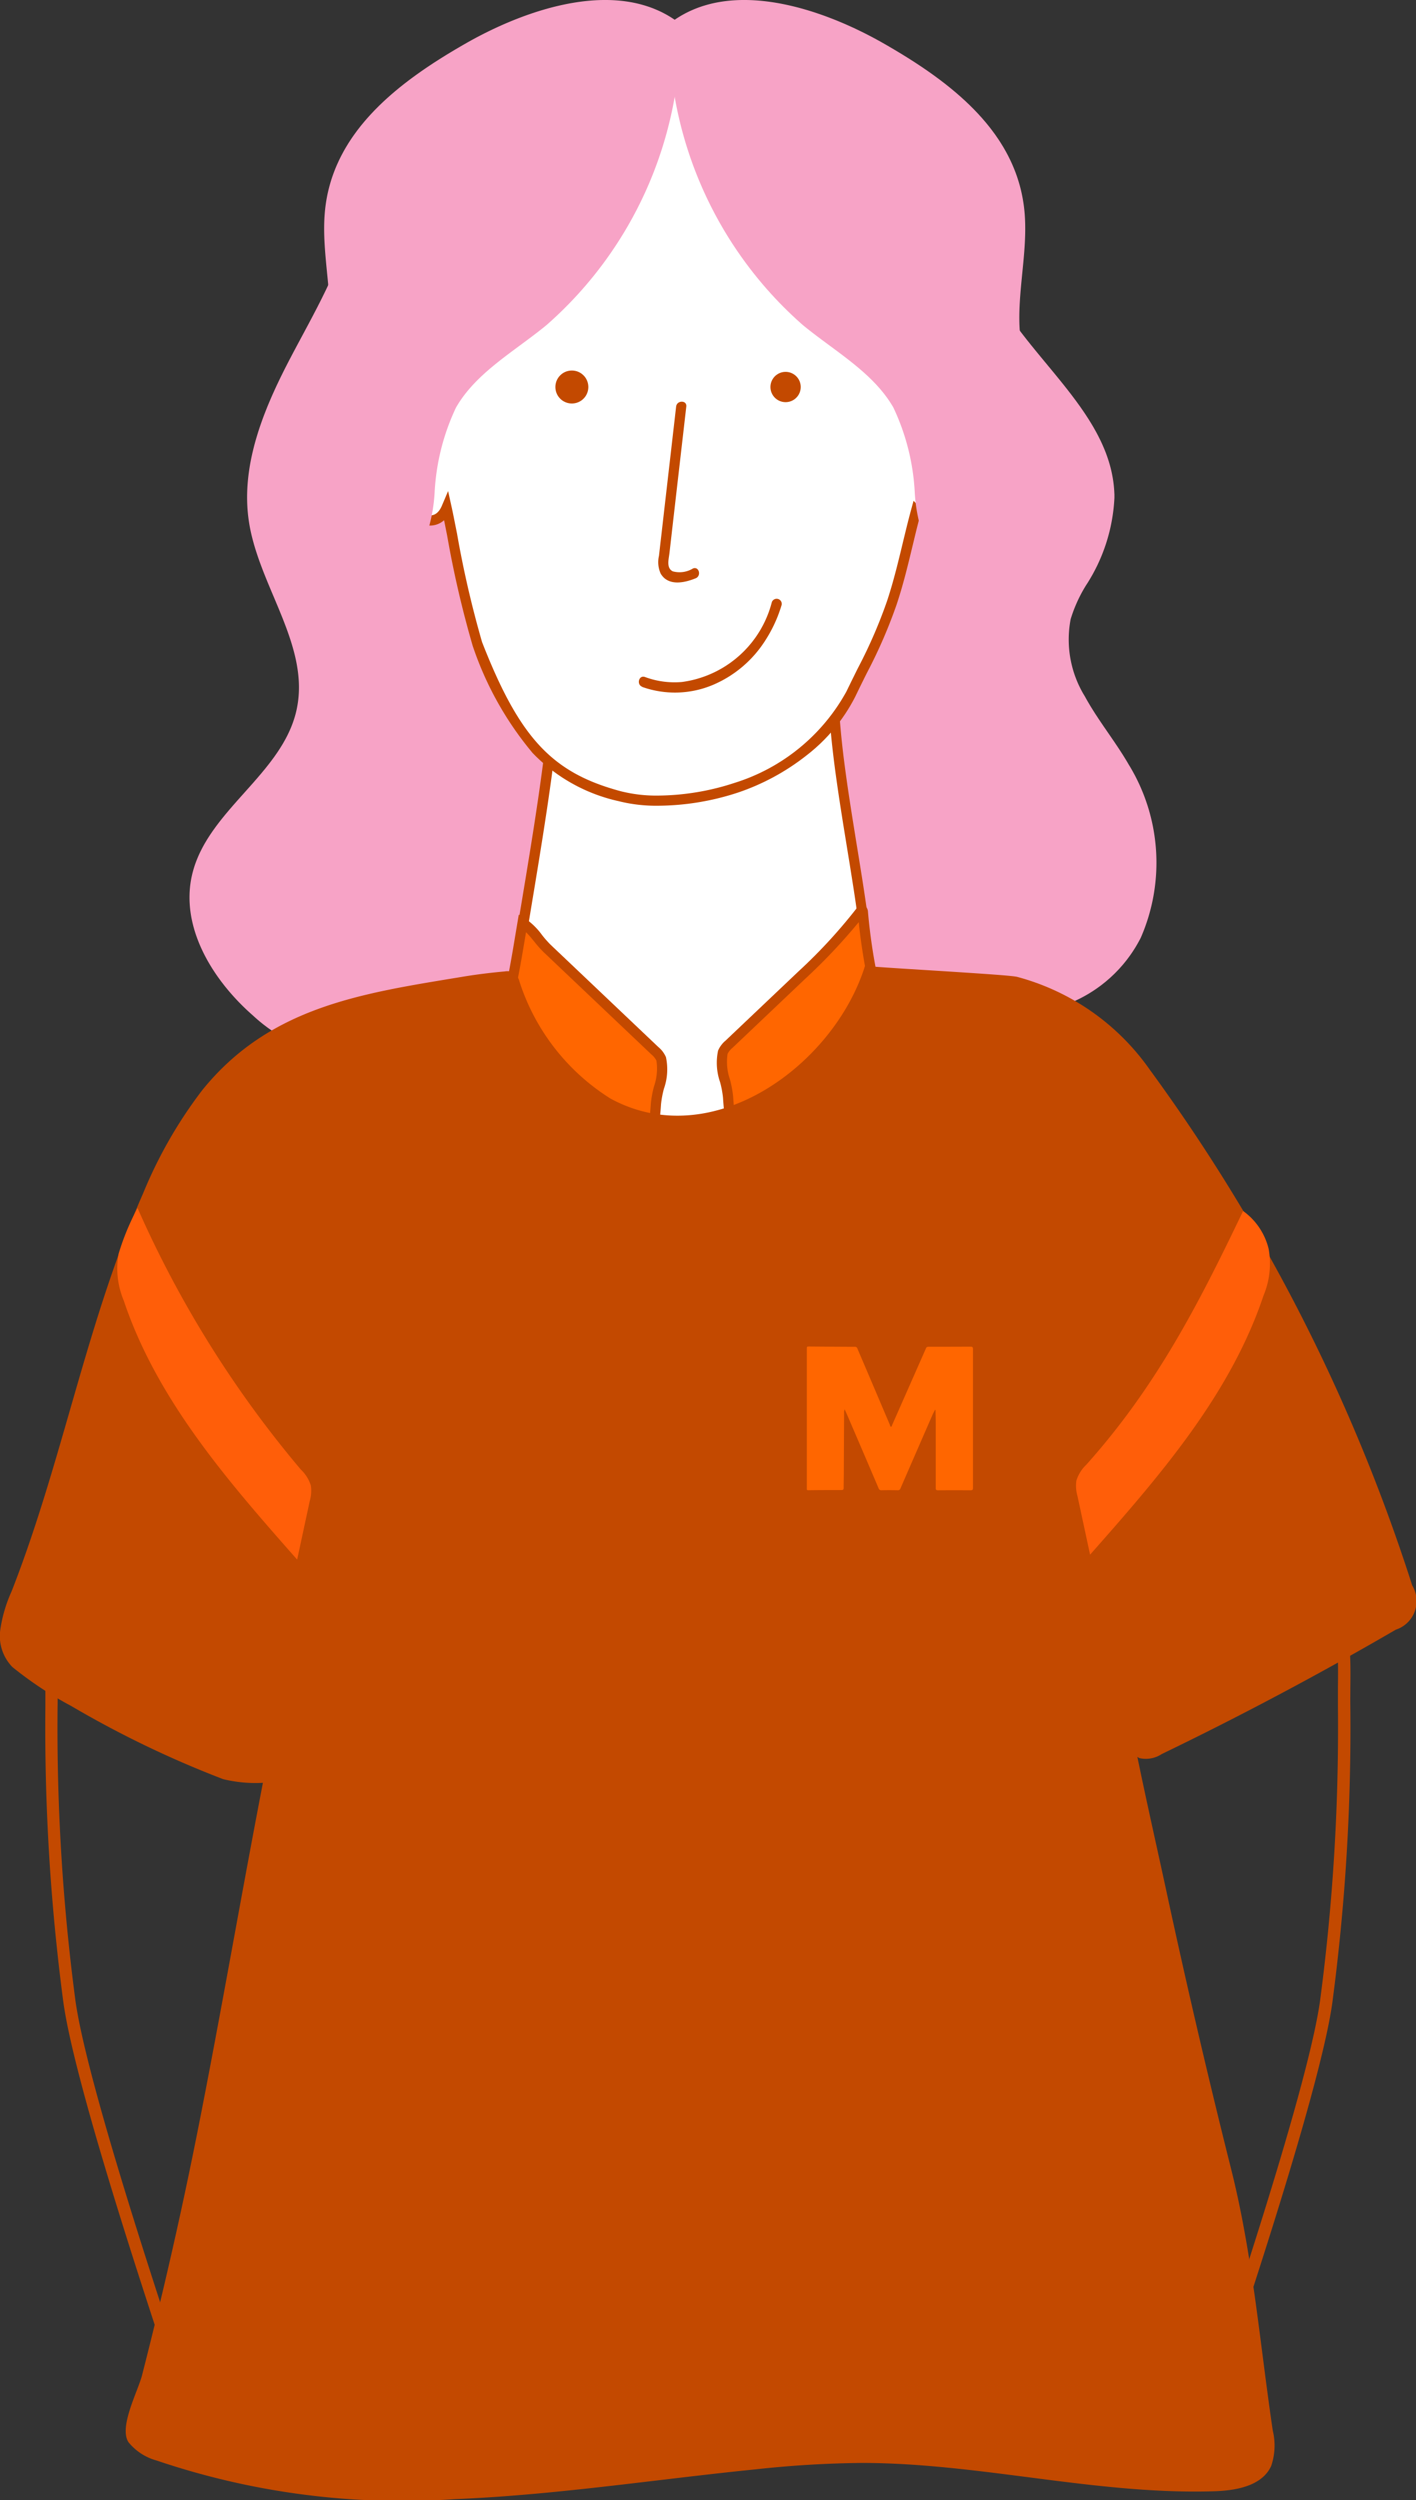
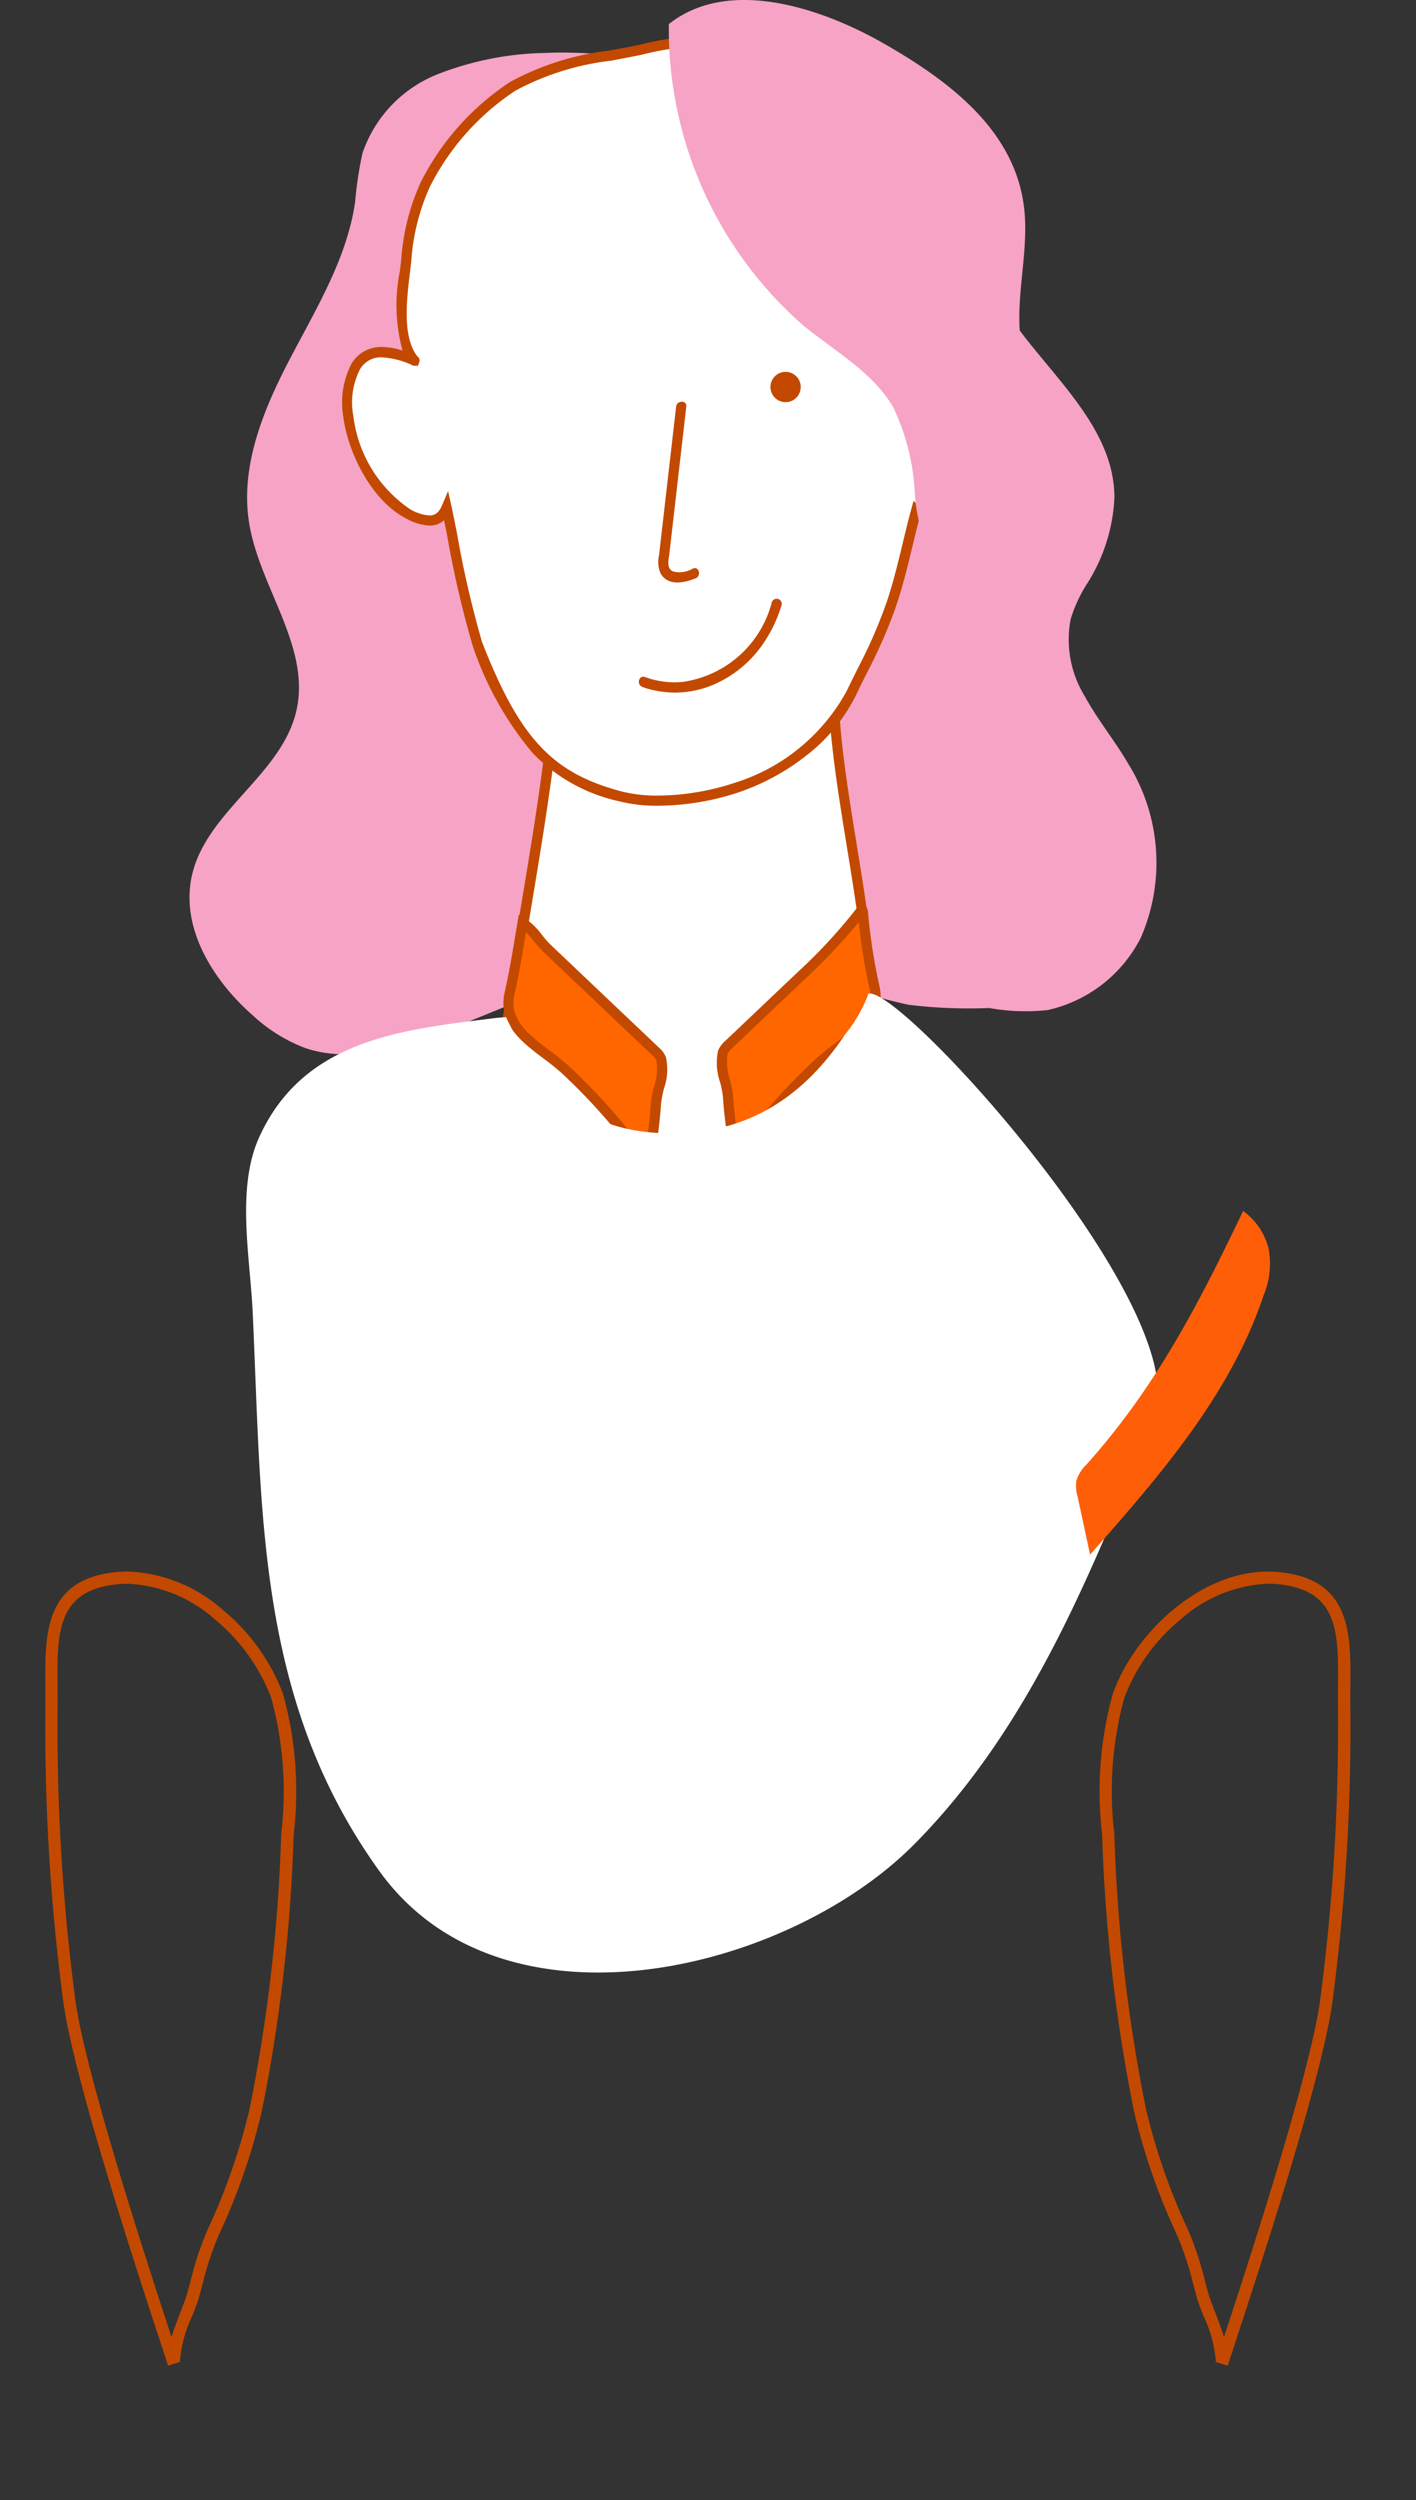
<svg xmlns="http://www.w3.org/2000/svg" id="Groupe_17360" data-name="Groupe 17360" width="69.7" height="122.99" viewBox="0 0 69.7 122.99">
  <rect x="0" y="0" width="69.7" height="122.99" fill="#333333" stroke="none" />
  <defs>
    <clipPath id="clip-path">
      <rect id="Rectangle_5024" data-name="Rectangle 5024" width="69.7" height="122.99" fill="none" />
    </clipPath>
  </defs>
  <g id="Groupe_17355" data-name="Groupe 17355">
    <g id="Groupe_17354" data-name="Groupe 17354" clip-path="url(#clip-path)">
      <path id="Tracé_28531" data-name="Tracé 28531" d="M56.7,24.695c0,.063,0,.127,0,.191a8.61,8.61,0,0,1-1.41,4.323,7.087,7.087,0,0,0-.743,1.64,5.321,5.321,0,0,0,.7,3.806c.632,1.161,1.484,2.188,2.146,3.332A9.224,9.224,0,0,1,58,46.52a6.791,6.791,0,0,1-4.583,3.562,10.2,10.2,0,0,1-2.885-.1,24.808,24.808,0,0,1-3.954-.158c-3.226-.68-6.281-2.2-9.572-2.4-4.951-.3-9.514,2.383-14.2,4.018-1.914.668-4.026,1.164-5.942.506a7.879,7.879,0,0,1-2.562-1.592c-2-1.747-3.614-4.374-2.995-6.958.752-3.133,4.427-4.916,5.131-8.06s-1.831-6.06-2.334-9.241c-.438-2.771.7-5.537,2-8.024s2.814-4.952,3.22-7.728a18.746,18.746,0,0,1,.362-2.409A6.391,6.391,0,0,1,23.36,4.059,15.217,15.217,0,0,1,28.748,3c2.216-.12,4.848.4,6.965-.062,2.382-.52,3.718-.857,6.243-.117a10.089,10.089,0,0,1,6.311,5.952c.989,2.213,1.628,4.6,2.915,6.654,1.939,3.1,5.391,5.646,5.516,9.263" transform="translate(-1.845 -0.396)" fill="#f7a3c6" />
      <path id="Tracé_28532" data-name="Tracé 28532" d="M45.834,61.1c-3,2.38-7.857,3.557-11.514,2.329a6.982,6.982,0,0,1-3.148-1.737c-.743-.785-1.762-1.177-1.62-2.355.568-4.425,1.813-10.727,2.372-15.344a9.072,9.072,0,0,0,3.867,1.918A9.636,9.636,0,0,0,45.948,42c.2,3.34,1.113,7.555,1.5,10.837v.033c.367,3.156,1.336,5.886-1.611,8.224" transform="translate(-4.876 -6.933)" fill="#fff" />
      <path id="Tracé_28533" data-name="Tracé 28533" d="M37.533,64.168a10.342,10.342,0,0,1-3.293-.505,7.178,7.178,0,0,1-3.249-1.8,6.922,6.922,0,0,0-.594-.538A2.178,2.178,0,0,1,29.3,59.3c.27-2.1.682-4.571,1.119-7.184.471-2.82.959-5.736,1.253-8.161l.055-.454.352.291a8.827,8.827,0,0,0,3.761,1.866,10.518,10.518,0,0,0,2.251.255,8.771,8.771,0,0,0,2.829-.463,9.309,9.309,0,0,0,4.817-3.6l.412-.6.043.725c.12,2,.5,4.32.863,6.565.247,1.515.479,2.947.633,4.258l0,.048c.053.455.12.905.184,1.341.379,2.576.738,5.01-1.89,7.094A14.208,14.208,0,0,1,37.533,64.168ZM32.118,44.462c-.3,2.343-.757,5.085-1.2,7.742-.436,2.608-.848,5.072-1.116,7.163-.088.732.356,1.1.918,1.574a7.3,7.3,0,0,1,.636.577A6.688,6.688,0,0,0,34.4,63.189a9.844,9.844,0,0,0,3.133.479A13.685,13.685,0,0,0,45.678,60.9c2.4-1.905,2.079-4.094,1.706-6.629-.065-.444-.133-.9-.187-1.37l0-.048c-.152-1.3-.383-2.717-.628-4.221-.327-2.01-.664-4.08-.82-5.938a9.815,9.815,0,0,1-4.663,3.235,9.264,9.264,0,0,1-2.988.489,11.011,11.011,0,0,1-2.357-.266A9.222,9.222,0,0,1,32.118,44.462Z" transform="translate(-4.876 -6.933)" fill="#c34900" />
      <path id="Tracé_28534" data-name="Tracé 28534" d="M52.18,21.459a9.252,9.252,0,0,1-.542,1.684,6.951,6.951,0,0,1-1.646,2.417,1.028,1.028,0,0,1-1.516-.045c-.412,1.51-.7,3.041-1.2,4.553a36.048,36.048,0,0,1-2,4.449,9.757,9.757,0,0,1-5.657,4.63,10.985,10.985,0,0,1-5.73.417c-3.482-.928-5.131-2.692-7.008-7.487-.473-1.211-1.263-5.563-1.516-6.71-.341.8-.984.777-1.9.3a6.715,6.715,0,0,1-2.938-4.777,3.855,3.855,0,0,1,.362-2.471c.684-1.075,1.887-.7,2.871-.311.028.027.028.028,0,0-.968-1.184-.528-3.512-.378-4.927a11.089,11.089,0,0,1,.938-3.72,12.6,12.6,0,0,1,4.3-4.824c1.807-1.159,4.214-1.344,6.331-1.807a12.76,12.76,0,0,1,3.164-.419,12.724,12.724,0,0,1,3.057.618c4.022,1.161,7,3.114,8.561,7.246a12.354,12.354,0,0,1,.331,7.751,2.2,2.2,0,0,0-1.185.522,3.392,3.392,0,0,1,1.186-.522c2.273-.111,2.486,1.716,2.119,3.427" transform="translate(-3.38 -0.398)" fill="#fff" />
      <path id="Tracé_28535" data-name="Tracé 28535" d="M35.769,40.034a7.608,7.608,0,0,1-1.948-.228A8.39,8.39,0,0,1,29.6,37.442a16.237,16.237,0,0,1-2.952-5.273,50.383,50.383,0,0,1-1.256-5.414c-.056-.279-.107-.54-.153-.766a1.041,1.041,0,0,1-.719.263,2.633,2.633,0,0,1-1.167-.359c-1.684-.874-2.839-3.211-3.071-4.966a4.16,4.16,0,0,1,.4-2.639,1.685,1.685,0,0,1,1.5-.822,3.5,3.5,0,0,1,1.012.176,8.454,8.454,0,0,1-.129-3.918c.024-.2.047-.388.065-.561a11,11,0,0,1,.964-3.808,12.793,12.793,0,0,1,4.387-4.921,13.451,13.451,0,0,1,4.9-1.548c.5-.091,1.021-.186,1.511-.293a14,14,0,0,1,2.98-.429c.083,0,.166,0,.247,0a12.918,12.918,0,0,1,3.117.628A15.011,15.011,0,0,1,46.524,5.35a10.95,10.95,0,0,1,3.437,4.843,12.68,12.68,0,0,1,.428,7.587,2.145,2.145,0,0,1,1.679.736,3.7,3.7,0,0,1,.356,3,9.452,9.452,0,0,1-.557,1.731,7.22,7.22,0,0,1-1.718,2.513,1.471,1.471,0,0,1-.919.366,1.171,1.171,0,0,1-.61-.174c-.113.433-.218.871-.321,1.3-.229.952-.466,1.936-.79,2.9A24.412,24.412,0,0,1,46.052,33.5c-.179.359-.364.731-.555,1.13a8.534,8.534,0,0,1-2.418,2.928,11.28,11.28,0,0,1-3.384,1.831A12.84,12.84,0,0,1,35.769,40.034ZM25.437,24.554l.168.76c.063.285.156.752.273,1.343a50.675,50.675,0,0,0,1.232,5.33c1.846,4.717,3.444,6.431,6.839,7.336a7.113,7.113,0,0,0,1.819.211,12.32,12.32,0,0,0,3.767-.624,9.511,9.511,0,0,0,5.511-4.5c.193-.4.379-.776.558-1.137a24.02,24.02,0,0,0,1.43-3.283c.317-.946.551-1.92.778-2.862.133-.55.27-1.119.422-1.678l.114-.418.3.308a.819.819,0,0,0,.576.282.992.992,0,0,0,.606-.256,6.7,6.7,0,0,0,1.573-2.321,9.047,9.047,0,0,0,.527-1.638,3.258,3.258,0,0,0-.256-2.577,1.837,1.837,0,0,0-1.607-.548,2.991,2.991,0,0,0-1.059.48l-.3-.4a2.555,2.555,0,0,1,1.153-.56,12.147,12.147,0,0,0-.371-7.433,10.464,10.464,0,0,0-3.282-4.63A14.529,14.529,0,0,0,41.1,3.276a12.542,12.542,0,0,0-3-.608c-.075,0-.152,0-.229,0A13.622,13.622,0,0,0,35,3.082c-.5.109-1.022.2-1.528.3a13.092,13.092,0,0,0-4.722,1.477,12.281,12.281,0,0,0-4.21,4.726,10.533,10.533,0,0,0-.913,3.635c-.019.178-.042.368-.066.569-.163,1.34-.385,3.171.36,4.136l.01.009a.254.254,0,0,1,.082.3l-.063.158h-.17a.258.258,0,0,1-.162-.058,4.174,4.174,0,0,0-1.437-.358,1.184,1.184,0,0,0-1.082.591,3.578,3.578,0,0,0-.325,2.3,6.472,6.472,0,0,0,2.806,4.588,2.179,2.179,0,0,0,.937.3c.19,0,.432-.055.615-.482Z" transform="translate(-3.38 -0.398)" fill="#c34900" />
-       <path id="Tracé_28536" data-name="Tracé 28536" d="M36.433,1.184a19.357,19.357,0,0,1-6.6,14.81c-1.566,1.287-3.463,2.328-4.453,4.056a11.08,11.08,0,0,0-1.051,4.169,8,8,0,0,1-1.368,4.06c-.92,1.156-2.891,2.026-4.328,1.262a9.041,9.041,0,0,0,.044-5.207c-.394-1.344-1.11-2.7-.826-4.064a14.314,14.314,0,0,1,.924-2.205c.931-2.375-.055-5.02.143-7.546.312-3.989,3.624-6.491,6.973-8.4C28.8.463,33.434-1.186,36.433,1.184" transform="translate(-2.935 0)" fill="#f7a3c6" />
      <path id="Tracé_28537" data-name="Tracé 28537" d="M39.432,1.184a19.357,19.357,0,0,0,6.6,14.81c1.566,1.287,3.463,2.328,4.453,4.056a11.08,11.08,0,0,1,1.051,4.169,8,8,0,0,0,1.368,4.06c.92,1.156,2.891,2.026,4.328,1.262a9.041,9.041,0,0,1-.044-5.207c.394-1.344,1.11-2.7.826-4.064a14.314,14.314,0,0,0-.924-2.205c-.931-2.375.055-5.02-.143-7.546-.312-3.989-3.624-6.491-6.973-8.4C47.064.463,42.43-1.186,39.432,1.184" transform="translate(-6.509 0)" fill="#f7a3c6" />
-       <path id="Tracé_28538" data-name="Tracé 28538" d="M33.554,21.83a.811.811,0,1,0,.811.811.811.811,0,0,0-.811-.811" transform="translate(-5.405 -3.603)" fill="#c34900" />
      <path id="Tracé_28539" data-name="Tracé 28539" d="M46.167,21.909a.745.745,0,1,0,.745.745.744.744,0,0,0-.745-.745" transform="translate(-7.498 -3.616)" fill="#c34900" />
      <path id="Tracé_28540" data-name="Tracé 28540" d="M8.774,131.713h0c-.062-.2-.2-.626-.4-1.216-1.164-3.549-4.255-12.977-4.758-16.683a102.756,102.756,0,0,1-.882-14.5c0-.319,0-.643,0-.957-.028-2.666-.058-5.423,3.665-5.695.13-.01.263-.014.4-.014a7.5,7.5,0,0,1,4.7,1.914,9.823,9.823,0,0,1,2.931,4.1,17.9,17.9,0,0,1,.525,6.913,81.186,81.186,0,0,1-1.564,13.6,30.946,30.946,0,0,1-2.112,6.088,15.456,15.456,0,0,0-.815,2.467c-.056.209-.113.418-.171.626s-.18.525-.318.883a6.34,6.34,0,0,0-.62,2.292ZM6.794,93.25c-.117,0-.235,0-.351.013-3.161.231-3.138,2.375-3.109,5.09,0,.316.007.643,0,.968a102.158,102.158,0,0,0,.876,14.412c.5,3.65,3.572,13.033,4.732,16.572.12-.382.281-.811.461-1.276.133-.343.247-.64.3-.829.058-.206.113-.413.169-.62a15.9,15.9,0,0,1,.849-2.563,30.354,30.354,0,0,0,2.072-5.971,80.721,80.721,0,0,0,1.549-13.5,17.443,17.443,0,0,0-.492-6.681A9.207,9.207,0,0,0,11.1,95.024,6.9,6.9,0,0,0,6.794,93.25Z" transform="translate(-0.5 -15.343)" fill="#c34900" />
      <path id="Tracé_28541" data-name="Tracé 28541" d="M71.19,131.713l-.573-.177a6.34,6.34,0,0,0-.62-2.292c-.138-.358-.258-.666-.318-.883s-.115-.417-.171-.626a15.457,15.457,0,0,0-.815-2.468,30.946,30.946,0,0,1-2.112-6.088,81.184,81.184,0,0,1-1.564-13.6,17.9,17.9,0,0,1,.525-6.913c1.014-2.892,4.219-6.014,7.628-6.014.132,0,.265,0,.4.014,3.723.272,3.693,3.029,3.665,5.695,0,.314-.007.638,0,.957a102.756,102.756,0,0,1-.882,14.5c-.5,3.705-3.594,13.133-4.758,16.683-.193.59-.333,1.016-.4,1.216Zm1.98-38.464a6.9,6.9,0,0,0-4.311,1.774,9.207,9.207,0,0,0-2.751,3.838,17.443,17.443,0,0,0-.492,6.681,80.719,80.719,0,0,0,1.549,13.5,30.354,30.354,0,0,0,2.072,5.971,15.9,15.9,0,0,1,.849,2.563c.056.207.111.414.169.62.053.189.167.485.3.828.18.465.341.894.461,1.276,1.16-3.538,4.237-12.922,4.732-16.572a102.156,102.156,0,0,0,.876-14.412c0-.325,0-.652,0-.968.029-2.715.052-4.859-3.109-5.09C73.406,93.254,73.288,93.25,73.171,93.25Z" transform="translate(-10.766 -15.343)" fill="#c34900" />
      <path id="Tracé_28542" data-name="Tracé 28542" d="M37.831,39.615a4.813,4.813,0,0,0,3.46-.093,5.682,5.682,0,0,0,2.6-2.2,6.773,6.773,0,0,0,.8-1.74.251.251,0,0,0-.483-.134,5.292,5.292,0,0,1-4.43,3.924,4.181,4.181,0,0,1-1.812-.246c-.3-.113-.433.372-.134.483" transform="translate(-6.217 -5.823)" fill="#c34900" />
      <path id="Tracé_28543" data-name="Tracé 28543" d="M39.688,23.906q-.24,2.094-.482,4.189l-.243,2.116q-.06.518-.119,1.036a1.367,1.367,0,0,0,.086.881c.373.626,1.169.45,1.72.226.295-.119.166-.6-.133-.483a1.269,1.269,0,0,1-.992.142c-.329-.16-.2-.6-.166-.891q.138-1.2.276-2.405l.554-4.811c.037-.32-.464-.317-.5,0" transform="translate(-6.407 -3.907)" fill="#c34900" />
      <path id="Tracé_28544" data-name="Tracé 28544" d="M30.67,54.371c.458.271.812.883,1.2,1.255l1.738,1.649,3.574,3.391a1.094,1.094,0,0,1,.306.4c.215.588-.22,1.563-.259,2.208-.063,1.027-.241,2.047-.329,3.073.022-.25-.711-.978-.871-1.184q-.5-.65-1.043-1.272a29.951,29.951,0,0,0-2.2-2.285c-1.159-1.081-3.166-1.932-2.757-3.747.26-1.159.442-2.317.638-3.483" transform="translate(-4.948 -8.975)" fill="#f60" />
      <path id="Tracé_28545" data-name="Tracé 28545" d="M30.484,53.971l.313.185a3.412,3.412,0,0,1,.834.817,5.166,5.166,0,0,0,.416.472l5.312,5.04a1.309,1.309,0,0,1,.369.493,2.872,2.872,0,0,1-.1,1.555,4.841,4.841,0,0,0-.142.753c-.036.583-.109,1.17-.18,1.738-.055.44-.112.894-.15,1.34v0l-.5-.043h0a.089.089,0,0,0,0,.023,4.021,4.021,0,0,0-.611-.792c-.092-.1-.165-.183-.209-.24-.333-.43-.681-.854-1.034-1.262a29.812,29.812,0,0,0-2.184-2.266,11.431,11.431,0,0,0-.907-.732c-1.064-.8-2.27-1.712-1.923-3.253.221-.982.388-1.985.549-2.956q.043-.257.086-.514Zm6.249,11.608c.024-.208.05-.414.075-.618.07-.56.142-1.139.177-1.706a5.157,5.157,0,0,1,.155-.839,2.652,2.652,0,0,0,.119-1.267.919.919,0,0,0-.243-.3L31.7,55.807a5.6,5.6,0,0,1-.459-.519c-.129-.159-.261-.32-.4-.456l-.016.093c-.163.977-.331,1.988-.555,2.984-.276,1.226.7,1.963,1.736,2.744a11.971,11.971,0,0,1,.947.766,30.316,30.316,0,0,1,2.221,2.3c.359.415.713.846,1.052,1.283.033.042.1.121.186.213C36.538,65.352,36.643,65.472,36.733,65.579Z" transform="translate(-4.948 -8.975)" fill="#c34900" />
      <path id="Tracé_28546" data-name="Tracé 28546" d="M49.512,53.911l-.018-.185a.161.161,0,0,0-.051-.125,25.838,25.838,0,0,1-2.962,3.222L42.91,60.214a1.105,1.105,0,0,0-.307.4c-.215.588.22,1.563.259,2.208.063,1.027.241,2.047.329,3.074-.022-.25.711-.979.871-1.184q.5-.651,1.044-1.273a30.1,30.1,0,0,1,2.2-2.285c1.16-1.081,3.167-1.932,2.758-3.747a28.04,28.04,0,0,1-.552-3.492" transform="translate(-7.022 -8.848)" fill="#f60" />
      <path id="Tracé_28547" data-name="Tracé 28547" d="M49.386,53.261l.2.133a.4.4,0,0,1,.16.31l.017.183a27.732,27.732,0,0,0,.547,3.46c.347,1.541-.859,2.451-1.924,3.253a11.45,11.45,0,0,0-.907.732A29.959,29.959,0,0,0,45.294,63.6c-.346.4-.694.823-1.035,1.263-.044.057-.117.138-.209.241a4.007,4.007,0,0,0-.611.792.09.09,0,0,0,0-.023h0l-.5.043v0c-.038-.448-.1-.9-.15-1.345-.07-.566-.143-1.151-.179-1.733a4.852,4.852,0,0,0-.142-.754,2.879,2.879,0,0,1-.1-1.555,1.322,1.322,0,0,1,.37-.493l1.792-1.7,1.781-1.69a25.75,25.75,0,0,0,2.934-3.191ZM43.363,65.127c.09-.107.195-.226.315-.36.082-.091.153-.17.186-.213.346-.447.7-.879,1.052-1.284a30.458,30.458,0,0,1,2.22-2.3,11.985,11.985,0,0,1,.948-.765c1.035-.781,2.013-1.518,1.737-2.744a27.941,27.941,0,0,1-.529-3.251A28.191,28.191,0,0,1,46.654,57l-1.781,1.69-1.792,1.7a.932.932,0,0,0-.245.3,2.661,2.661,0,0,0,.119,1.267,5.167,5.167,0,0,1,.155.839c.035.566.107,1.143.176,1.7C43.313,64.709,43.338,64.918,43.363,65.127Z" transform="translate(-7.022 -8.848)" fill="#c34900" />
    </g>
  </g>
  <g id="Groupe_17357" data-name="Groupe 17357">
    <g id="Groupe_17356" data-name="Groupe 17356" clip-path="url(#clip-path)">
      <path id="Tracé_28548" data-name="Tracé 28548" d="M26.774,59.741c-4.525.565-9.434,1.016-11.628,5.879-1.128,2.5-.438,5.9-.312,8.6.462,9.907.171,19.069,6.242,27.492,6.05,8.394,20.113,4.965,26.356-1.363,5.762-5.839,8.745-13.486,11.758-20.923C61.308,74.2,46.785,58.181,45.145,58.536a6.977,6.977,0,0,1-1.156,2.017c-2.055,3.081-4.789,4.854-8.528,4.859-4.217.006-6.422-2.109-8.162-5.72-.126.016-.4.033-.524.048" transform="translate(-2.395 -9.661)" fill="#fff" />
-       <path id="Tracé_28549" data-name="Tracé 28549" d="M22.742,57.444c-4.885.807-9.451,1.443-12.789,5.577a22.2,22.2,0,0,0-2.9,5.053c-2.8,6.341-3.962,13.175-6.483,19.6a7.024,7.024,0,0,0-.558,1.9,2.188,2.188,0,0,0,.6,1.823,18.321,18.321,0,0,0,2.9,1.918,50.239,50.239,0,0,0,7.47,3.594,6.688,6.688,0,0,0,2.5.129c.473-.2.648-.771.768-1.272.746-3.093.212-6.185.958-9.277-2.194,9.1-3.623,18.356-5.441,27.533q-.81,4.094-1.774,8.155-.482,2.03-1,4.051c-.205.8-1.156,2.557-.667,3.3a2.693,2.693,0,0,0,1.385.9,37.687,37.687,0,0,0,14.667,1.9c4.959-.2,9.876-.97,14.813-1.466a52.211,52.211,0,0,1,5.244-.316c5.8.005,11.529,1.574,17.325,1.394,1.082-.033,2.36-.259,2.811-1.243a3.112,3.112,0,0,0,.078-1.747c-.636-4.3-.99-8.644-2.043-12.836q-1.691-6.738-3.157-13.529c-1.4-6.5-3.055-13.042-2.994-19.708a15.1,15.1,0,0,0,1.017,12.337,1.355,1.355,0,0,0,.614.661,1.429,1.429,0,0,0,1.1-.2q5.875-2.837,11.521-6.118a1.48,1.48,0,0,0,.808-2.173A88.786,88.786,0,0,0,56.6,62.016a11.641,11.641,0,0,0-6.535-4.572c-.485-.124-7.5-.488-7.484-.549-1.5,4.837-7.471,9.283-12.53,6.537a10.654,10.654,0,0,1-4.477-5.744.785.785,0,0,0-.323-.472.767.767,0,0,0-.411-.038c-.69.061-1.394.149-2.1.266" transform="translate(0 -9.391)" fill="#c34900" />
      <path id="Tracé_28550" data-name="Tracé 28550" d="M63.953,83.817a1.853,1.853,0,0,0-.5.794,1.815,1.815,0,0,0,.054.761q.311,1.442.62,2.882c3.41-3.859,6.9-7.86,8.536-12.743a4.076,4.076,0,0,0,.253-2.3,3.229,3.229,0,0,0-1.256-1.863c-2.193,4.577-4.269,8.624-7.71,12.471" transform="translate(-10.47 -11.777)" fill="#ff5e09" />
-       <path id="Tracé_28551" data-name="Tracé 28551" d="M15.938,84.03a1.845,1.845,0,0,1,.5.794,1.8,1.8,0,0,1-.054.761q-.311,1.442-.62,2.882c-3.41-3.859-6.9-7.86-8.536-12.743a4.076,4.076,0,0,1-.253-2.3,12.113,12.113,0,0,1,.932-2.25A53.288,53.288,0,0,0,15.938,84.03" transform="translate(-1.137 -11.748)" fill="#ff5e09" />
-       <path id="Tracé_28552" data-name="Tracé 28552" d="M53.873,82.448c-.032.068-.065.135-.1.2q-.8,1.83-1.595,3.661a.128.128,0,0,1-.14.094c-.264-.005-.528-.006-.791,0a.137.137,0,0,1-.149-.1q-.759-1.778-1.524-3.555c-.045-.105-.093-.208-.145-.326a.4.4,0,0,0-.028.19q-.008,1.408-.013,2.815c0,.286-.008.572-.008.858,0,.076-.019.108-.1.109-.547,0-1.093,0-1.639.009-.052,0-.08-.013-.074-.07,0-.022,0-.044,0-.067v-6.8c0-.134,0-.134.134-.134.742.006,1.485.013,2.227.015a.118.118,0,0,1,.127.085q.8,1.872,1.595,3.744c.015.036.017.1.061.1s.044-.057.059-.091q.829-1.875,1.656-3.751a.118.118,0,0,1,.124-.089q1.037,0,2.073-.005c.089,0,.121.02.121.116q0,3.418,0,6.836c0,.088-.023.113-.113.113q-.805-.006-1.61,0c-.094,0-.109-.032-.109-.114q0-1.567,0-3.134c0-.205-.007-.412-.011-.617,0-.03,0-.06-.007-.09l-.023-.006" transform="translate(-7.852 -13.096)" fill="#f60" />
    </g>
  </g>
</svg>